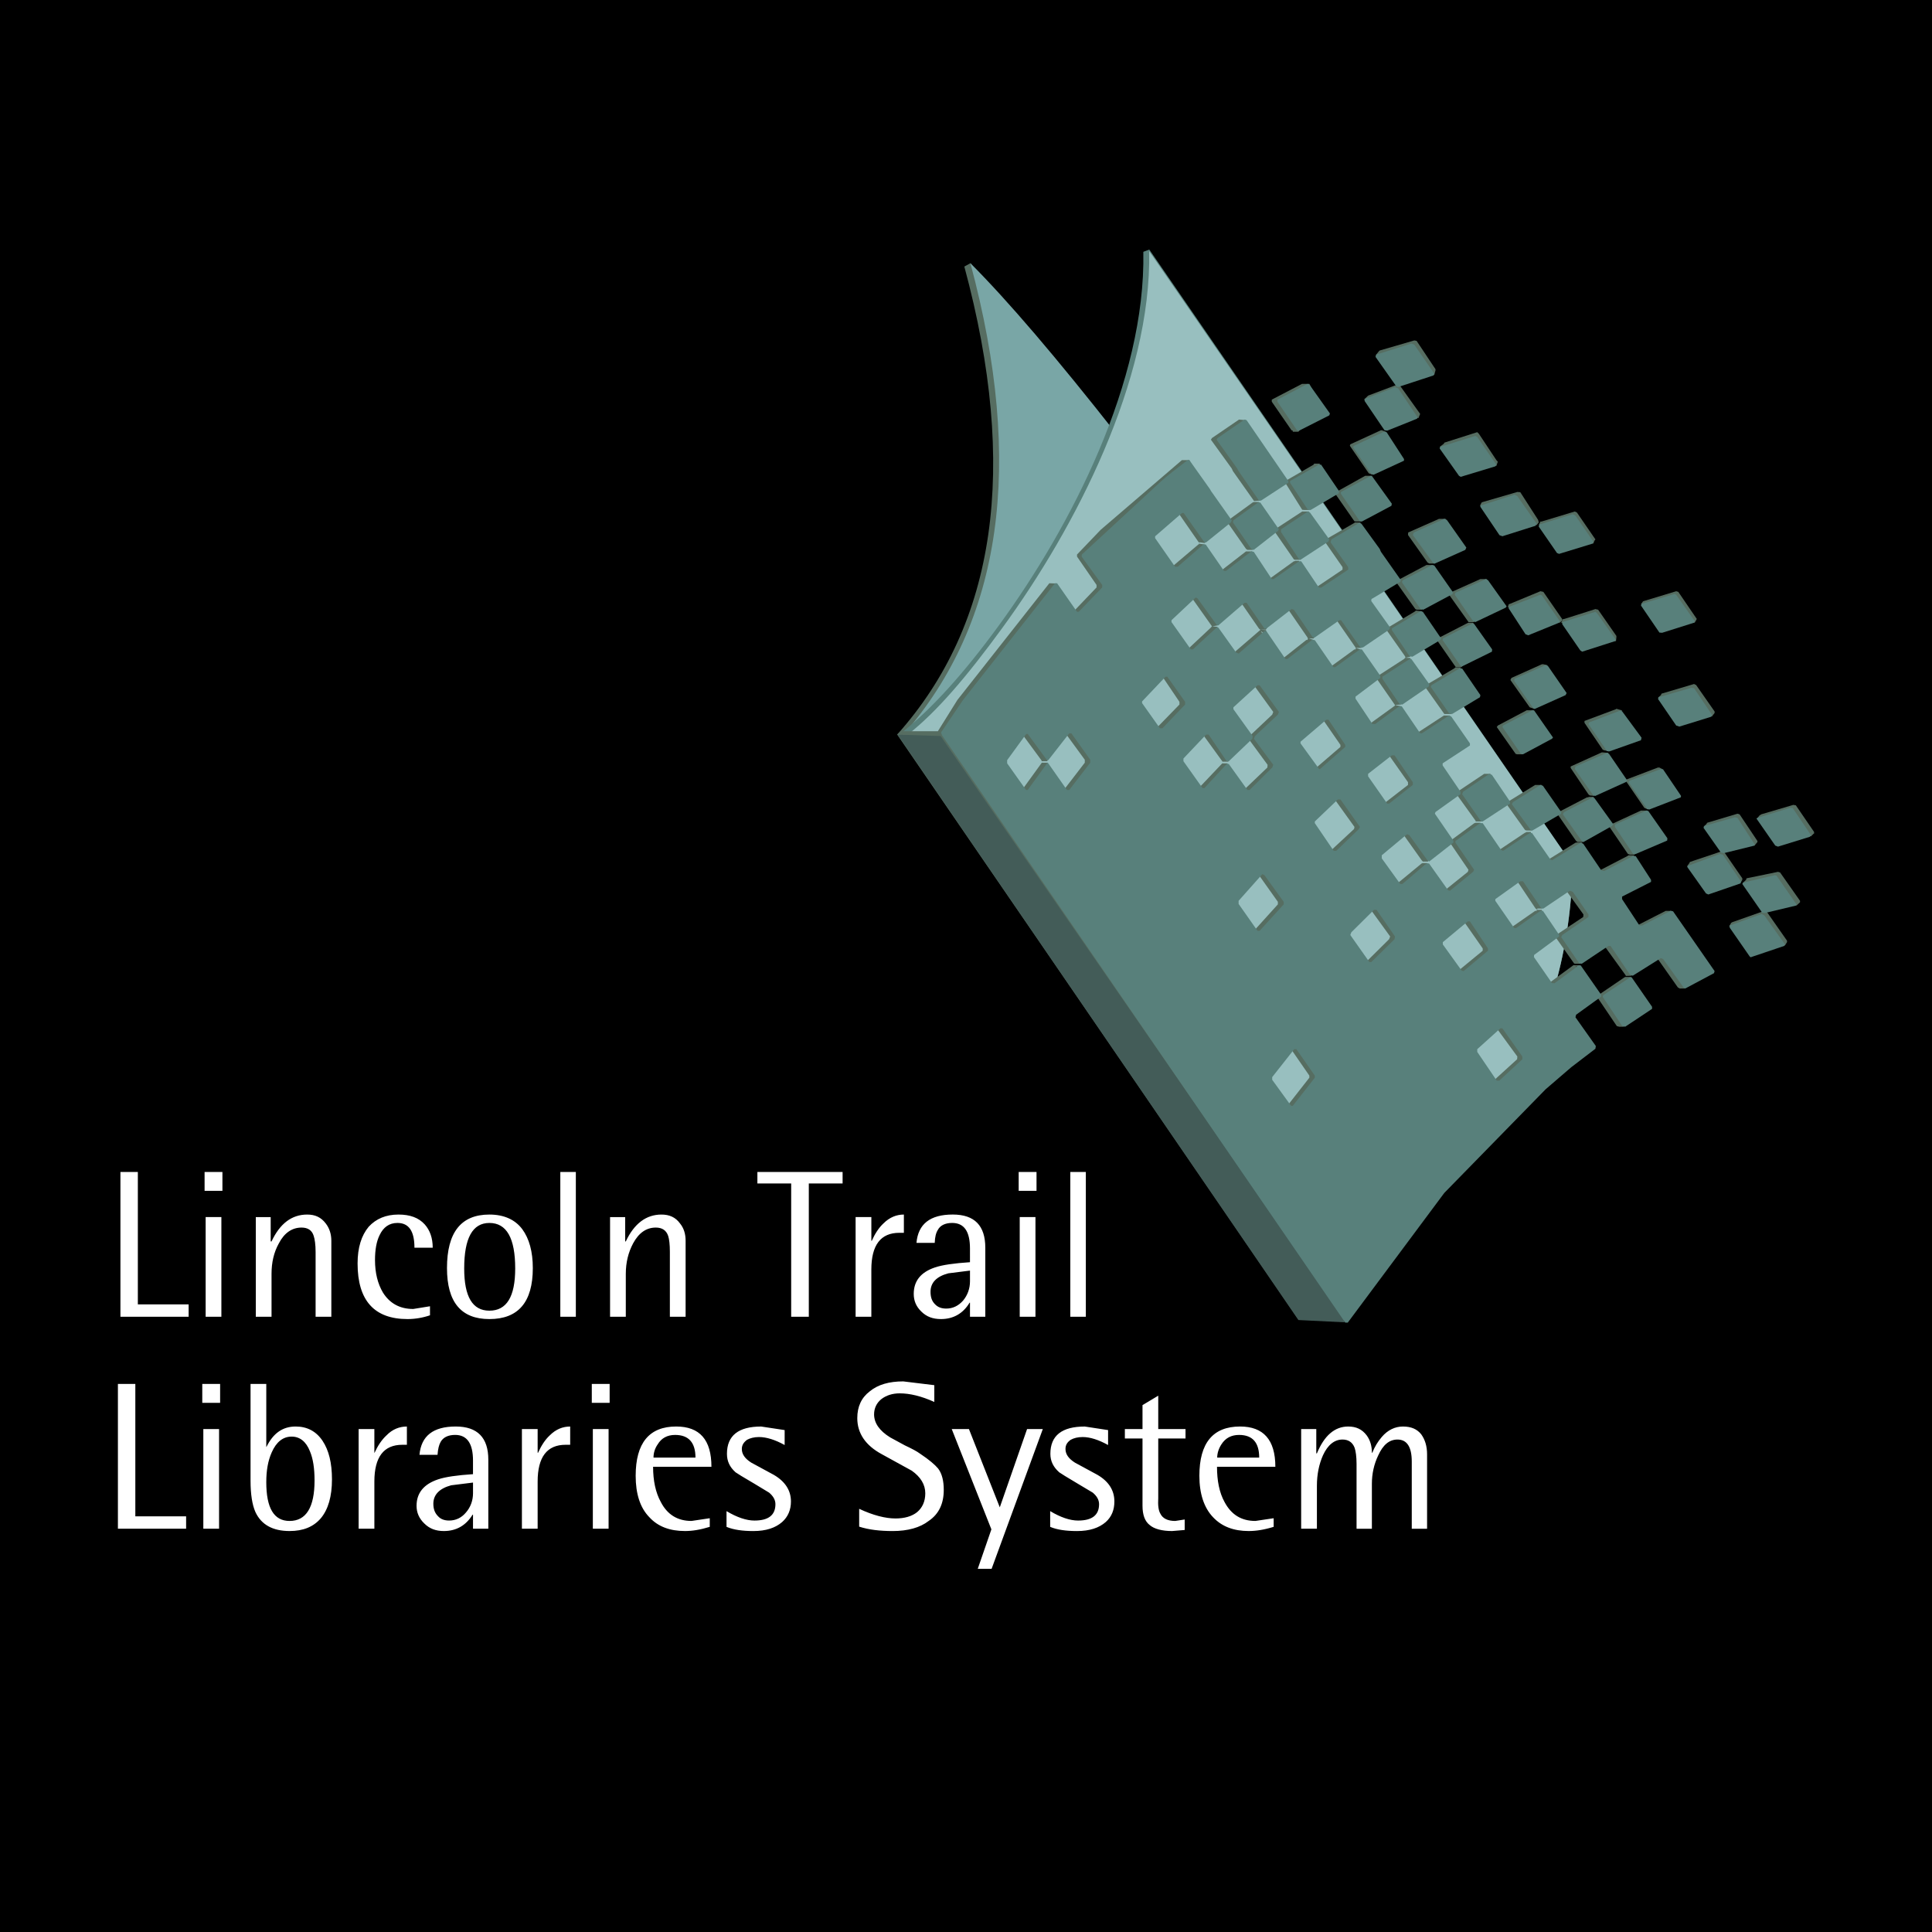
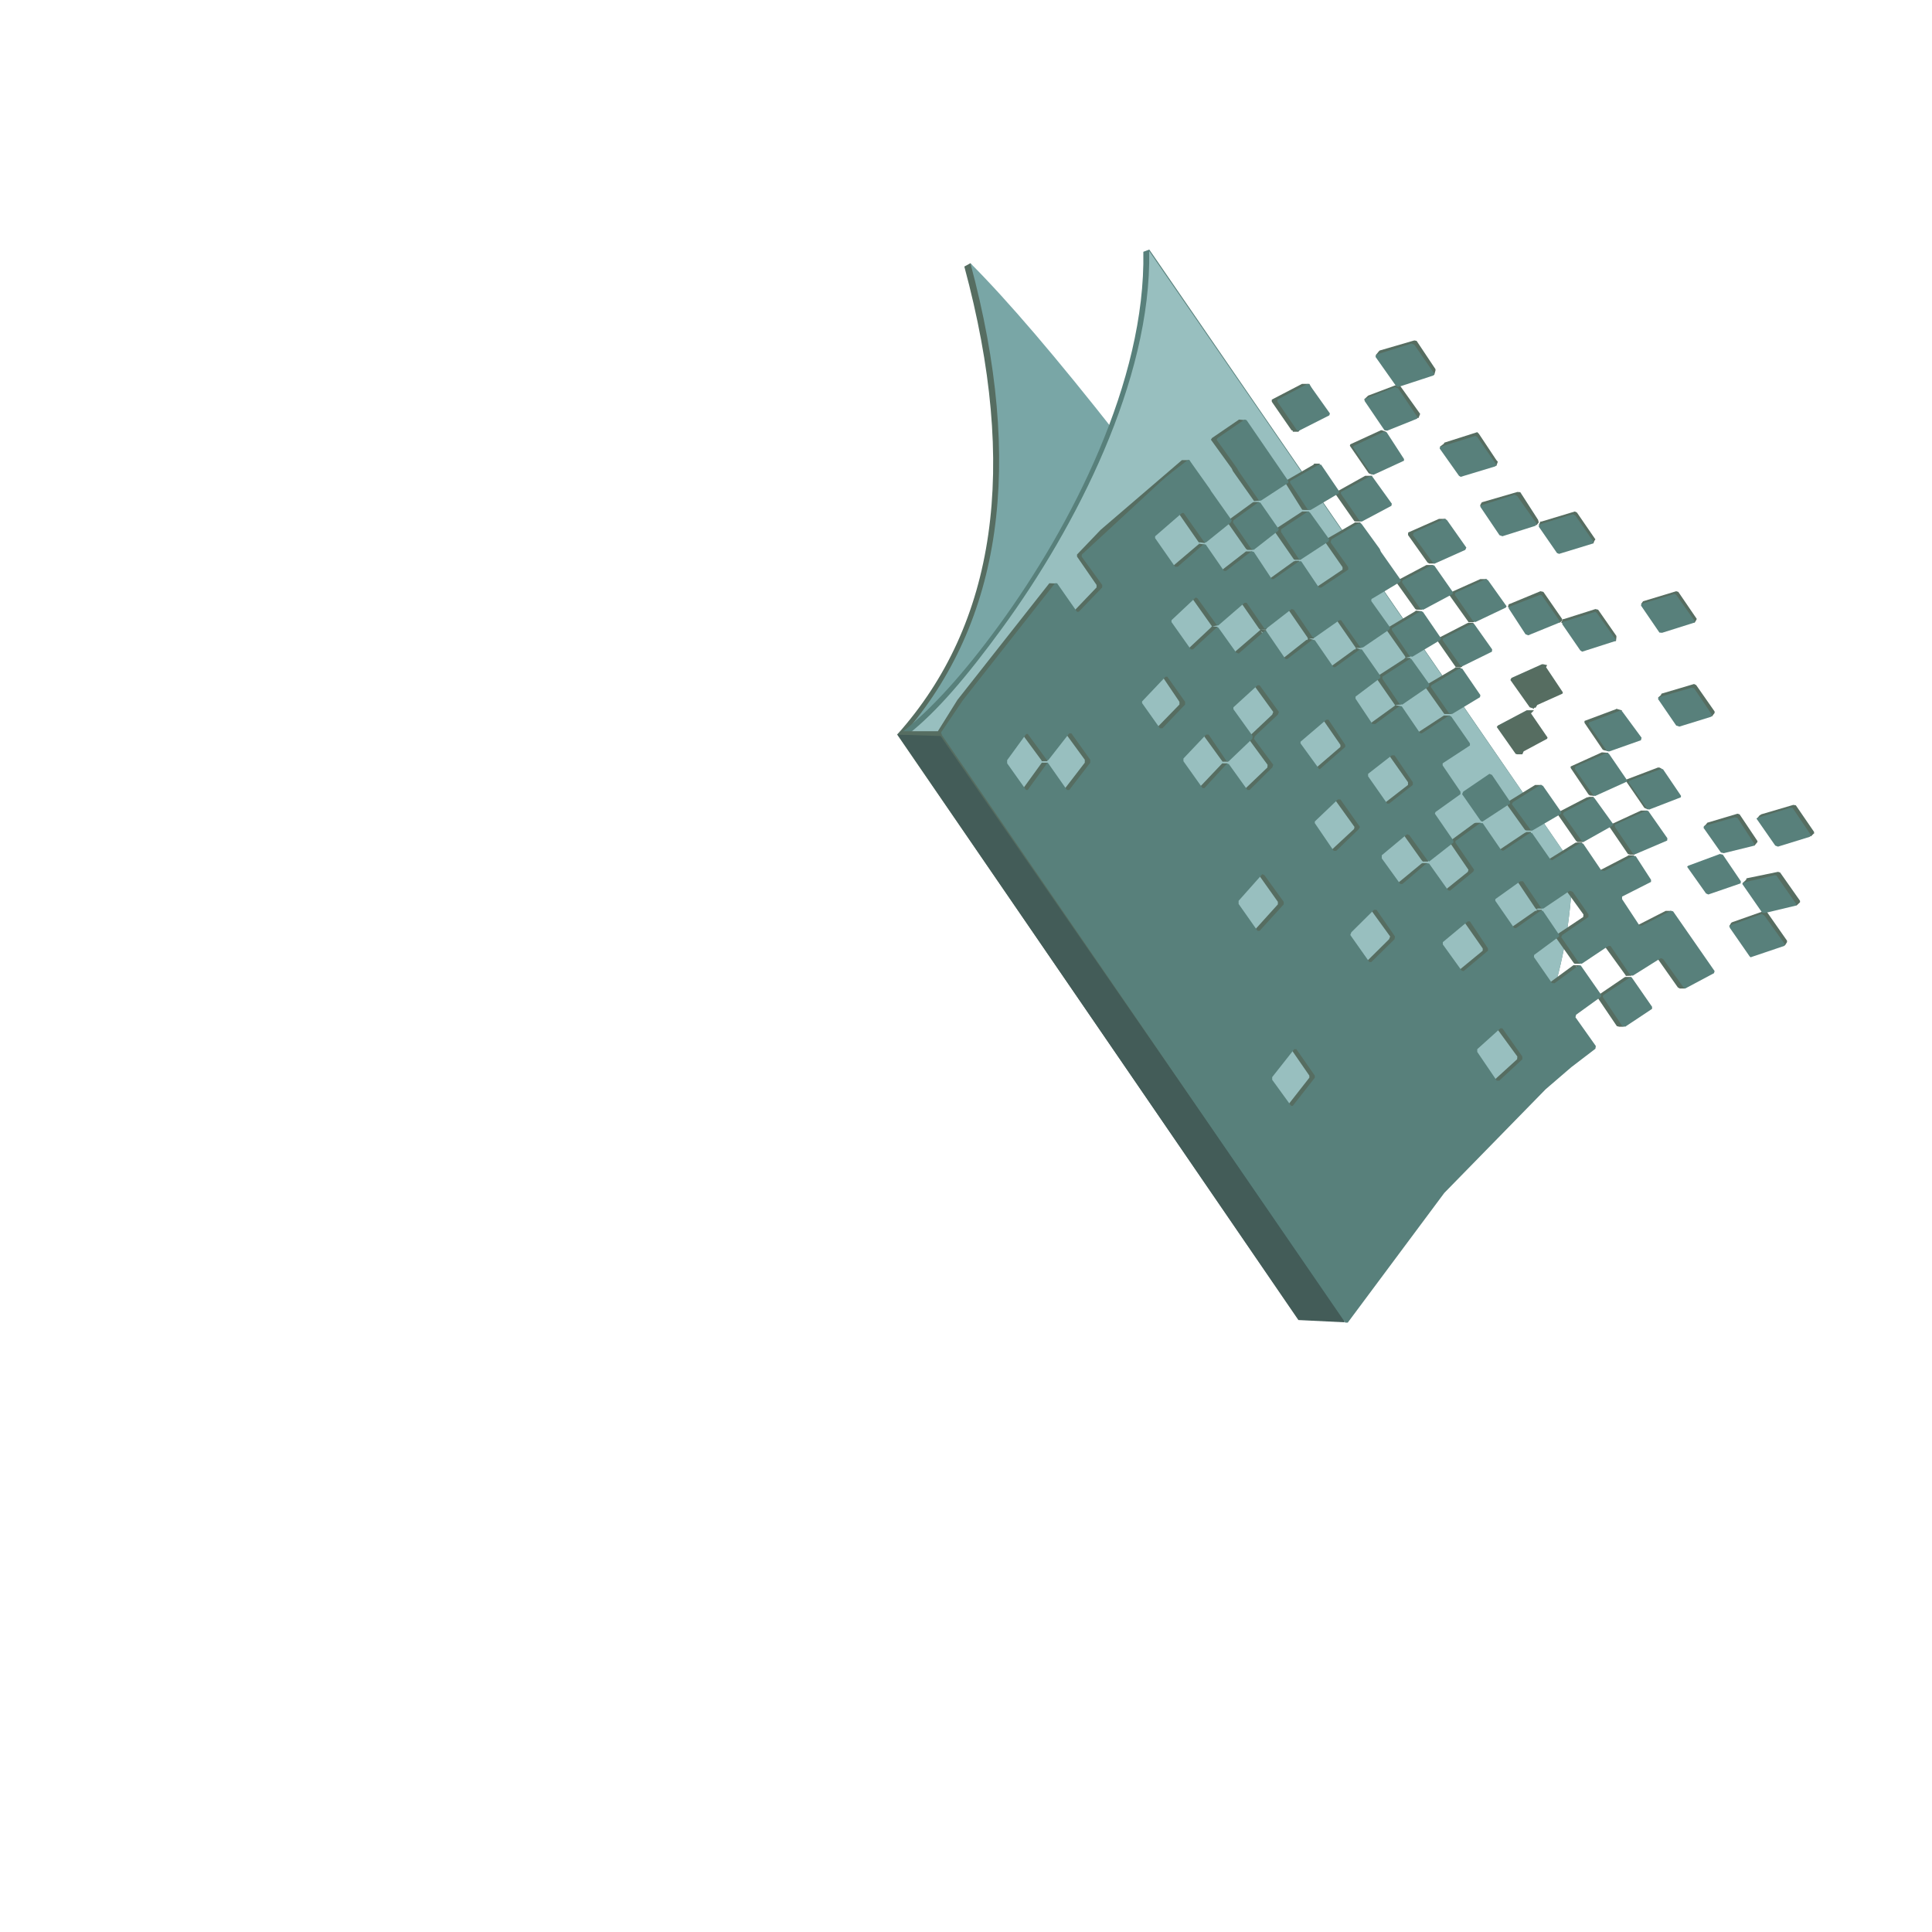
<svg xmlns="http://www.w3.org/2000/svg" version="1.0" id="Layer_1" x="0px" y="0px" width="192.756px" height="192.756px" viewBox="0 0 192.756 192.756" enable-background="new 0 0 192.756 192.756" xml:space="preserve">
  <g>
-     <polygon fill-rule="evenodd" clip-rule="evenodd" points="0,0 192.756,0 192.756,192.756 0,192.756 0,0  " />
    <path fill-rule="evenodd" clip-rule="evenodd" fill="#FFFFFF" d="M12.015,116.926v14.447h6.805v-1.234h-5.067v-13.213H12.015   L12.015,116.926z M20.412,118.809h1.779v-1.883h-1.779V118.809L20.412,118.809z M20.517,131.373h1.57v-9.945h-1.57V131.373   L20.517,131.373z M25.521,121.428v9.945h1.57v-4.271c0-1.152,0.23-2.156,0.733-3.057c0.544-1.047,1.319-1.57,2.262-1.57   c0.628,0,1.047,0.271,1.214,0.838c0.104,0.314,0.188,0.857,0.188,1.592v6.469h1.57v-7.58c0-0.67-0.188-1.256-0.565-1.738   c-0.461-0.605-1.047-0.879-1.843-0.879c-1.549,0-2.722,0.9-3.56,2.682h-0.083v-2.43H25.521L25.521,121.428z M42.9,130.326   l-1.675,0.271c-1.34,0-2.345-0.564-3.016-1.633c-0.523-0.879-0.795-1.967-0.795-3.246c0-1.025,0.146-1.861,0.46-2.49   c0.377-0.797,0.963-1.215,1.781-1.215c1.151,0,1.695,0.838,1.695,2.471h1.822c0-0.963-0.272-1.738-0.796-2.324   c-0.607-0.67-1.466-0.984-2.617-0.984c-1.256,0-2.241,0.42-2.974,1.215c-0.732,0.879-1.109,2.094-1.109,3.664   c0,3.707,1.675,5.549,4.983,5.549c0.732,0,1.508-0.125,2.241-0.377V130.326L42.9,130.326z M46.313,126.557   c0-3.035,0.837-4.543,2.513-4.543c1.717,0,2.576,1.508,2.576,4.543c0,2.828-0.858,4.209-2.576,4.209   C47.15,130.766,46.313,129.385,46.313,126.557L46.313,126.557z M44.596,126.516c0,3.393,1.403,5.088,4.229,5.088   c2.89,0,4.334-1.695,4.334-5.088c0-1.633-0.356-2.932-1.046-3.873c-0.733-0.986-1.864-1.467-3.288-1.467   C45.999,121.176,44.596,122.955,44.596,126.516L44.596,126.516z M55.903,131.373h1.549v-14.447h-1.549V131.373L55.903,131.373z    M60.866,121.428v9.945h1.57v-4.271c0-1.152,0.251-2.156,0.733-3.057c0.565-1.047,1.319-1.57,2.261-1.57   c0.629,0,1.047,0.271,1.235,0.838c0.105,0.314,0.168,0.857,0.168,1.592v6.469h1.57v-7.58c0-0.67-0.167-1.256-0.565-1.738   c-0.44-0.605-1.047-0.879-1.843-0.879c-1.528,0-2.722,0.9-3.56,2.682h-0.062v-2.43H60.866L60.866,121.428z M78.936,118.076v13.297   h1.759v-13.297h3.371v-1.15h-8.501v1.15H78.936L78.936,118.076z M85.364,121.428v9.945h1.57v-4.711   c0-2.449,0.942-3.664,2.785-3.664h0.461v-1.822c-0.733,0-1.424,0.273-2.031,0.879c-0.482,0.441-0.859,1.047-1.172,1.738h-0.042   v-2.365H85.364L85.364,121.428z M96.776,125.93c-1.571,0.104-2.764,0.271-3.497,0.523c-1.423,0.48-2.115,1.361-2.115,2.639   c0,0.67,0.23,1.256,0.754,1.758c0.523,0.523,1.152,0.754,1.968,0.754c1.214,0,2.199-0.545,2.848-1.633h0.042v1.402h1.528v-6.889   c0-2.199-1.067-3.309-3.245-3.309c-2.261,0-3.455,0.943-3.622,2.826h1.821c0.021-0.586,0.125-1.004,0.314-1.297   c0.23-0.441,0.733-0.691,1.423-0.691c1.194,0,1.78,0.838,1.78,2.555V125.93L96.776,125.93z M92.839,128.881   c0-0.9,0.586-1.527,1.78-1.842l2.157-0.271v1.068c0,0.732-0.251,1.402-0.691,1.926c-0.461,0.523-1.026,0.795-1.675,0.795   c-0.461,0-0.838-0.125-1.131-0.439C92.965,129.803,92.839,129.406,92.839,128.881L92.839,128.881z M101.634,118.809h1.78v-1.883   h-1.78V118.809L101.634,118.809z M101.738,131.373h1.57v-9.945h-1.57V131.373L101.738,131.373z M106.784,131.373h1.55v-14.447   h-1.55V131.373L106.784,131.373z" />
    <path fill-rule="evenodd" clip-rule="evenodd" fill="#FFFFFF" d="M11.764,138.074v14.447h6.805v-1.236h-5.067v-13.211H11.764   L11.764,138.074z M20.181,139.959h1.78v-1.885h-1.78V139.959L20.181,139.959z M20.286,152.521h1.57v-9.945h-1.57V152.521   L20.286,152.521z M24.997,138.074v9.652c0,1.361,0.168,2.408,0.481,3.119c0.587,1.277,1.738,1.906,3.413,1.906   c1.361,0,2.387-0.418,3.12-1.277c0.733-0.879,1.11-2.178,1.11-3.873c0-1.654-0.314-2.912-0.942-3.854   c-0.629-0.941-1.529-1.424-2.68-1.424c-1.299,0-2.241,0.67-2.911,2.031h-0.021v-6.281H24.997L24.997,138.074z M26.567,147.873   c0-1.15,0.168-2.135,0.544-2.973c0.461-1.047,1.131-1.57,1.99-1.57c0.816,0,1.444,0.502,1.821,1.465   c0.314,0.732,0.461,1.717,0.461,2.91c0,2.682-0.838,4.041-2.492,4.041C27.321,151.746,26.567,150.449,26.567,147.873   L26.567,147.873z M35.781,142.576v9.945h1.57v-4.711c0-2.449,0.942-3.664,2.785-3.664h0.46v-1.822   c-0.733,0-1.445,0.271-2.031,0.879c-0.482,0.441-0.879,1.047-1.194,1.738h-0.021v-2.365H35.781L35.781,142.576z M47.193,147.078   c-1.571,0.104-2.764,0.271-3.498,0.523c-1.423,0.48-2.135,1.361-2.135,2.637c0,0.672,0.251,1.258,0.774,1.76   c0.523,0.523,1.152,0.754,1.948,0.754c1.235,0,2.198-0.545,2.868-1.633h0.042v1.402h1.528v-6.889c0-2.199-1.088-3.309-3.246-3.309   c-2.261,0-3.455,0.943-3.623,2.826h1.801c0.042-0.586,0.146-1.004,0.314-1.297c0.251-0.439,0.733-0.691,1.445-0.691   c1.173,0,1.78,0.838,1.78,2.555V147.078L47.193,147.078z M43.235,150.029c0-0.9,0.607-1.527,1.78-1.842l2.178-0.271v1.066   c0,0.734-0.251,1.404-0.712,1.928c-0.44,0.523-1.005,0.795-1.675,0.795c-0.44,0-0.838-0.125-1.11-0.439   C43.381,150.951,43.235,150.553,43.235,150.029L43.235,150.029z M52.071,142.576v9.945h1.57v-4.711   c0-2.449,0.942-3.664,2.785-3.664h0.461v-1.822c-0.733,0-1.424,0.271-2.032,0.879c-0.481,0.441-0.858,1.047-1.172,1.738h-0.042   v-2.365H52.071L52.071,142.576z M59.044,139.959h1.78v-1.885h-1.78V139.959L59.044,139.959z M59.148,152.521h1.571v-9.945h-1.571   V152.521L59.148,152.521z M65.2,145.424c0-0.439,0.125-0.9,0.418-1.32c0.377-0.627,0.963-0.941,1.738-0.941   c1.361,0,2.031,0.773,2.031,2.262H65.2L65.2,145.424z M65.933,149.861c-0.523-0.941-0.774-2.135-0.774-3.518h5.821   c0-2.699-1.172-4.02-3.518-4.02c-2.68,0-4.041,1.633-4.041,4.92c0,1.781,0.439,3.184,1.361,4.125   c0.858,0.943,2.052,1.383,3.56,1.383c0.732,0,1.528-0.125,2.471-0.418v-0.859l-1.822,0.271   C67.608,151.746,66.582,151.119,65.933,149.861L65.933,149.861z M78.287,142.68l-2.346-0.355c-2.261,0-3.413,0.9-3.413,2.723   c0,0.732,0.272,1.318,0.858,1.842c0.146,0.105,0.775,0.502,1.863,1.131l1.487,0.9c0.419,0.355,0.628,0.732,0.628,1.152   c0,1.088-0.691,1.633-2.094,1.633c-0.795,0-1.738-0.314-2.785-0.941v1.57c0.691,0.293,1.612,0.418,2.68,0.418   c1.257,0,2.199-0.314,2.869-0.9c0.586-0.523,0.879-1.215,0.879-2.053c0-1.088-0.565-1.988-1.717-2.658l-2.241-1.215   c-0.628-0.398-0.942-0.838-0.942-1.361c0-0.396,0.188-0.67,0.523-0.92c0.314-0.168,0.711-0.273,1.194-0.273   c0.733,0,1.612,0.273,2.555,0.797V142.68L78.287,142.68z M93.216,138.199l-3.099-0.377c-1.403,0-2.514,0.314-3.33,0.984   c-0.838,0.629-1.256,1.529-1.256,2.68c0,1.508,0.816,2.723,2.449,3.602l2.974,1.635c0.901,0.627,1.362,1.402,1.362,2.26   c0,0.816-0.293,1.445-0.817,1.885c-0.523,0.418-1.257,0.629-2.157,0.629c-1.005,0-2.241-0.314-3.622-0.963v1.779   c0.963,0.314,2.094,0.439,3.35,0.439c1.487,0,2.722-0.336,3.581-1.006c1.026-0.689,1.508-1.736,1.508-3.098   c0-0.881-0.167-1.613-0.565-2.137c-0.314-0.377-0.9-0.879-1.78-1.465c-0.335-0.252-0.859-0.523-1.529-0.838l-1.465-0.795   c-1.089-0.67-1.612-1.445-1.612-2.305c0-0.607,0.251-1.129,0.711-1.508c0.482-0.377,1.11-0.586,1.843-0.586   c1.005,0,2.157,0.273,3.455,0.859V138.199L93.216,138.199z M94.954,142.576l3.957,10.008l-1.36,3.938h1.382l5.109-13.945h-1.57   l-2.722,7.811l-3.079-7.811H94.954L94.954,142.576z M110.554,142.68l-2.324-0.355c-2.282,0-3.434,0.9-3.434,2.723   c0,0.732,0.293,1.318,0.879,1.842c0.146,0.105,0.775,0.502,1.843,1.131l1.508,0.9c0.419,0.355,0.628,0.732,0.628,1.152   c0,1.088-0.691,1.633-2.094,1.633c-0.796,0-1.738-0.314-2.784-0.941v1.57c0.69,0.293,1.591,0.418,2.68,0.418   c1.256,0,2.198-0.314,2.868-0.9c0.586-0.523,0.858-1.215,0.858-2.053c0-1.088-0.544-1.988-1.695-2.658l-2.241-1.215   c-0.628-0.398-0.942-0.838-0.942-1.361c0-0.396,0.168-0.67,0.523-0.92c0.314-0.168,0.691-0.273,1.193-0.273   c0.733,0,1.592,0.273,2.534,0.797V142.68L110.554,142.68z M113.988,140.189v2.387h-1.76v0.941h1.76v6.721   c0,0.881,0.229,1.551,0.732,1.928c0.439,0.377,1.214,0.586,2.219,0.586l1.257-0.105V151.6l-0.942,0.146   c-0.754,0-1.256-0.25-1.486-0.732c-0.188-0.314-0.252-0.838-0.209-1.57v-5.926h2.721v-0.941h-2.721v-3.33L113.988,140.189   L113.988,140.189z M121.441,145.424c0-0.439,0.147-0.9,0.42-1.32c0.397-0.627,0.983-0.941,1.758-0.941   c1.361,0,2.011,0.773,2.011,2.262H121.441L121.441,145.424z M122.175,149.861c-0.523-0.941-0.754-2.135-0.754-3.518h5.821   c0-2.699-1.194-4.02-3.518-4.02c-2.701,0-4.062,1.633-4.062,4.92c0,1.781,0.461,3.184,1.361,4.125   c0.879,0.943,2.072,1.383,3.56,1.383c0.732,0,1.549-0.125,2.491-0.418v-0.859l-1.821,0.271   C123.851,151.746,122.845,151.119,122.175,149.861L122.175,149.861z M129.817,142.576v9.945h1.571v-4.271   c0-1.152,0.209-2.156,0.606-3.057c0.481-1.047,1.151-1.57,1.947-1.57c0.586,0,1.005,0.271,1.215,0.838   c0.104,0.312,0.188,0.857,0.188,1.59v6.471h1.529v-4.48c0-1.006,0.209-1.947,0.628-2.826c0.481-1.068,1.109-1.592,1.927-1.592   c0.942,0,1.424,0.732,1.424,2.197v6.701h1.528v-7.412c0-0.838-0.209-1.486-0.586-2.01c-0.419-0.523-1.006-0.775-1.822-0.775   c-0.796,0-1.528,0.355-2.115,1.047c-0.397,0.461-0.711,0.984-0.941,1.57h-0.042c0-0.67-0.168-1.256-0.523-1.738   c-0.461-0.607-1.047-0.879-1.843-0.879c-1.341,0-2.387,0.9-3.119,2.68h-0.063v-2.428H129.817L129.817,142.576z" />
    <path fill-rule="evenodd" clip-rule="evenodd" fill="#566D61" d="M96.818,26.26l-0.607,0.334   c5.423,20.081,3.182,35.638-6.701,46.694l39.973,58.252l24.185-27.639L110.909,43.43c-7.286-9.318-11.935-14.951-13.882-16.898   L96.818,26.26L96.818,26.26z" />
    <path fill-rule="evenodd" clip-rule="evenodd" fill="#79A6A6" d="M111.496,43.43l42.757,60.472l-24.184,27.639L90.138,73.289   c9.842-11.265,12.082-26.927,6.68-47.028C100.545,29.987,105.424,35.704,111.496,43.43L111.496,43.43z" />
    <path fill-rule="evenodd" clip-rule="evenodd" fill="#58807B" d="M156.906,86.299c-0.401,18.543-10.198,31.438-26.147,44.414   L90.032,73.036c2.863-2.263,6.063-5.747,9.648-10.667c7.218-9.905,14.634-24.336,14.39-37.246l0.594-0.226L156.906,86.299   L156.906,86.299z" />
    <path fill-rule="evenodd" clip-rule="evenodd" fill="#98BFBF" d="M156.906,86.299c-0.401,18.543-10.198,31.438-26.147,44.414   L90.617,73.255c2.863-2.263,5.844-5.748,9.429-10.667c7.218-9.906,14.853-24.629,14.609-37.538L156.906,86.299L156.906,86.299z" />
    <polygon fill-rule="evenodd" clip-rule="evenodd" fill="#435C58" points="129.542,131.701 89.541,73.272 95.608,73.272    104.598,84.621 133.812,130.016 134.148,131.926 129.542,131.701  " />
    <polygon fill-rule="evenodd" clip-rule="evenodd" fill="#566D61" points="155.405,81.246 157.247,83.905 157.395,84.01    157.96,84.01 158.127,83.591 160.325,82.397 160.388,82.229 158.755,79.885 159.027,79.508 158.482,79.508 158.482,79.549    158.336,79.549 155.468,81.036 155.405,81.246  " />
    <polygon fill-rule="evenodd" clip-rule="evenodd" fill="#566D61" points="152.326,70.86 149.438,72.388 149.333,72.535    151.218,75.215 151.364,75.257 151.887,75.257 152.013,74.964 154.357,73.708 154.399,73.582 152.746,71.174 153.039,70.881    152.935,70.86 152.326,70.86  " />
    <polygon fill-rule="evenodd" clip-rule="evenodd" fill="#566D61" points="136.204,47.471 133.314,49.083 133.209,49.25    135.136,52.015 135.304,52.036 135.723,52.036 135.868,51.722 138.277,50.465 138.34,50.256 136.77,47.995 136.916,47.471    136.204,47.471  " />
    <polygon fill-rule="evenodd" clip-rule="evenodd" fill="#566D61" points="143.365,63.866 145.145,66.421 145.208,66.483    145.208,66.567 145.836,66.567 146.024,66.149 148.244,65.018 148.327,64.788 146.82,62.547 147.071,62.274 146.967,62.128    146.506,62.128 146.359,62.191 143.428,63.699 143.365,63.866  " />
    <polygon fill-rule="evenodd" clip-rule="evenodd" fill="#566D61" points="153.164,78.314 150.38,80.031 150.317,80.24    152.159,82.816 152.306,82.858 152.851,82.858 153.06,82.397 155.195,81.183 155.195,81.016 153.688,78.837 153.793,78.837    153.834,78.314 153.164,78.314  " />
    <path fill-rule="evenodd" clip-rule="evenodd" fill="#566D61" d="M117.925,45.901l-8.104,6.952l-2.366,2.471v0.209l1.947,2.827   v0.251l-2.324,2.429h-0.188l-1.486-2.827l-0.713-0.021L95.52,69.834l-1.947,3.12h-3.706l-0.356,0.335l4.335,0.146l40.202,58.106   l2.304-3.1l9.8-12.248l7.517-7.518l2.533-2.199l2.408-1.842l0.084-0.273l-2.073-2.867l0.084-0.252l2.471-1.801v-0.209l-1.989-2.911   l0.523,0.566l-0.146-0.587h-0.586l-2.45,1.801l-0.168-0.021l-1.885-2.596l0.105-0.209l2.408-1.842v-0.168l-1.193-1.885l0.041-0.607   h-0.523v0.105h-0.146l-2.471,1.717h-0.167l-1.822-2.722v-0.167l2.408-1.78h0.272l1.821,2.722l0.168,0.105v-0.105h0.46l0.104-0.313   l2.137-1.466l0.272,0.105l1.633,2.261l-0.021,0.251l-2.702,1.801l-0.062,0.209l1.843,2.617l0.084,0.042h0.544l0.188-0.419   l2.052-1.361h0.168l2.073,2.868l0.062,0.105v0.021l0.565-0.021l0.168-0.314l-0.042-0.042l2.24-1.403l0.272,0.104l1.989,2.826   l0.188,0.105h0.523l0.021-0.271l2.388-1.257v-0.209l-3.854-5.549l0.104-0.46h-0.586l-2.869,1.466h-0.271l-1.78-2.638v-0.251   l2.932-1.466v-0.209l-1.256-1.821l0.104-0.628h-0.565l-0.126,0.084l-2.868,1.486l-0.272-0.062l-1.654-2.366l0.251-0.104   l0.042-0.314h-0.607v0.021h-0.062l-2.827,1.759l-0.251-0.104l-1.256-1.864h0.084l-0.21-0.858h-0.419l-0.209,0.105l-2.659,1.78   l-0.251-0.105l-1.487-2.094l0.272-0.293l-0.272-0.314h-0.461l-0.146,0.042l-2.429,1.78v0.167l1.843,2.701l-0.062,0.209   l-2.346,1.884l-0.167-0.042l-1.822-2.555l0.356,0.418l-0.042-0.586h-0.461l-0.126,0.042l-2.491,2.052h-0.21l-1.8-2.555v-0.314   l2.512-2.094l0.21,0.083l1.801,2.534l0.104,0.105h0.503l0.229-0.44h-0.104l1.885-1.445v-0.209l-1.885-2.68l0.104-0.167l2.45-1.78   v-0.251l-1.779-2.618v-0.208l2.68-1.78l0.105-0.209l-1.676-2.408l0.188-0.377h-0.606l-2.723,1.78h-0.23l-1.466-2.135l0.126,0.104   l-0.062-0.691l-0.524-0.105l-0.042,0.105h-0.021l-2.491,1.801l-0.272-0.021l-1.675-2.513v-0.209l2.512-1.864v-0.209l-1.779-2.534   l0.314,0.439v-0.544l-0.461-0.146v0.104l-0.021,0.042h-0.104l-2.449,1.779h-0.21l-1.36-1.926l-0.063-0.796l-0.461-0.146h0.461   l0.628-0.837l1.382-0.985h0.294l1.884,2.723l0.021,0.042h0.564l0.042-0.356l2.199-1.466l0.062-0.209l-1.843-2.639l0.063-0.251   l2.784-1.675l0.042-0.167l-1.947-2.827l-0.146-0.293l-1.402-1.947l0.188-0.21l-0.146-0.481h-0.587v0.063h-0.042l-2.826,1.633   l-0.042,0.293l1.717,2.471v0.251l-2.68,1.801l-0.21-0.021l-1.444-2.072v-0.587h-0.419v0.042h-0.104l-2.472,1.78h-0.271   l-1.549-2.303l0.146-0.461h-0.628l-2.513,1.947h-0.251l-1.361-1.947v-0.691l-0.586-0.083v0.083h-0.042l-2.618,2.22h-0.209   l-2.052-2.848v-0.188l2.681-2.324h0.209l2.031,2.932h0.146l0.439,0.063l0.732-0.775l-0.858,0.503l2.199-1.78l0.062-0.209   l-2.031-2.932l-0.125-0.188l-1.508-2.889H117.925L117.925,45.901z M116.312,61.877l2.408-2.261l0.21,0.063l1.884,2.659l0.104,0.146   l-0.104,0.126l-2.324,2.178h-0.251l-1.927-2.722V61.877L116.312,61.877z M123.829,60.139l1.779,2.576l0.126,0.104h0.565   l0.628-0.942l1.424-1.11l0.188,0.063l1.905,2.764l0.042,0.104v0.042l-0.042,0.104h-0.104l-2.408,1.905h-0.23l-1.885-2.743h0.063   l0.838,0.964l-0.419-1.109l-0.565-0.042v0.042l-0.126,0.104l-2.596,2.24l-0.21-0.104l-1.466-2.095l0.147-0.46l-0.524-0.063   l0.524-0.083l0.628-0.942l1.507-1.319H123.829L123.829,60.139z M101.969,73.226l1.927,2.617l0.041,0.104h0.545l0.419-1.214   l1.235-1.571h0.167l1.927,2.638v0.293l-2.094,2.722h-0.188l-1.361-1.968l-0.104-0.754h-0.545l-0.041,0.063l-1.927,2.659h-0.21   l-1.8-2.659v-0.315l1.884-2.617H101.969L101.969,73.226z M126.928,71.3l-2.261,2.135l-0.104,0.272l1.904,2.597l-0.021,0.272   l-2.345,2.241h-0.21l-1.36-1.968l-0.063-0.69h-0.523l-2.345,2.47h-0.168l-1.926-2.68v-0.272l2.345-2.387h0.167l1.927,2.659   l0.021,0.042h0.566l0.628-0.879l-0.146-0.042l1.36-1.361l0.084-0.272l-1.926-2.68v-0.188l2.407-2.199h0.168l1.927,2.66   L126.928,71.3L126.928,71.3z M131.995,71.802l1.738,2.512v0.209l-2.555,2.199c-0.104,0.021-0.168,0-0.21-0.105l-1.779-2.449V74   l2.617-2.198H131.995L131.995,71.802z M115.202,72.661l-1.78-2.513V69.98l2.304-2.471h0.251l1.696,2.512v0.272l-2.303,2.366   H115.202L115.202,72.661z M130.634,81.958l2.324-2.199h0.209l1.969,2.743l-0.042,0.209l-2.345,2.178h-0.209l-1.906-2.764V81.958   L130.634,81.958z M123.013,89.873l2.387-2.659l0.209,0.104l1.885,2.659v0.251l-2.387,2.639h-0.168l-1.926-2.68V89.873   L123.013,89.873z M138.34,62.862l1.843,2.617l0.041,0.146l0.461-0.104l0.126-0.293l2.345-1.361l0.063-0.167l-1.383-2.052   l0.021-0.669l-0.628-0.063v0.063h-0.021l-2.868,1.716V62.862L138.34,62.862z M140.183,65.646l-0.104,0.104l-2.723,1.759v0.209   l1.759,2.533l0.062,0.084l0.587-0.042l0.188-0.418h-0.042l2.094-1.403l0.104-0.23l-1.612-2.178h0.419l-0.23-0.418l-0.461-0.021   L140.183,65.646L140.183,65.646z M135.974,77.205l2.366-1.843h0.251l1.885,2.68v0.272l-2.408,1.864h-0.21l-1.884-2.723V77.205   L135.974,77.205z M138.591,93.704l-2.304,2.282h-0.209l-1.885-2.701l0.021-0.272l2.345-2.241h0.21l1.926,2.66L138.591,93.704   L138.591,93.704z M146.045,91.924l1.885,2.701v0.23l-2.471,2.031l-0.168-0.042l-1.863-2.617v-0.23l2.449-2.073H146.045   L146.045,91.924z M149.165,102.582l0.168,0.021l2.052,2.805l-0.021,0.273l-2.346,2.135h-0.168l-2.03-2.867v-0.273L149.165,102.582   L149.165,102.582z M130.634,107.523l-2.198,2.807h-0.188l-1.801-2.598v-0.271l2.115-2.785h0.251l1.821,2.639V107.523   L130.634,107.523z" />
    <polygon fill-rule="evenodd" clip-rule="evenodd" fill="#566D61" points="173.831,88.135 174.606,88.47 176.177,90.752    176.448,90.772 178.898,90.187 179.233,90.354 179.589,90.019 179.589,89.873 177.601,87.046 177.391,86.983 174.25,87.631    174.208,87.778 173.831,88.135  " />
    <polygon fill-rule="evenodd" clip-rule="evenodd" fill="#566D61" points="173.35,81.183 170.335,82.083 170.229,82.229    169.957,82.502 170.523,82.69 171.988,84.742 172.156,84.784 174.711,84.177 175.046,84.366 175.339,84.01 175.339,83.905    173.559,81.246 173.35,81.183  " />
    <polygon fill-rule="evenodd" clip-rule="evenodd" fill="#566D61" points="169.016,68.243 165.77,69.206 165.707,69.353    165.414,69.604 165.938,69.834 167.549,72.074 167.717,72.116 170.439,71.3 170.795,71.488 171.067,71.132 171.067,70.985    169.225,68.347 169.016,68.243  " />
    <polygon fill-rule="evenodd" clip-rule="evenodd" fill="#566D61" points="161.268,63.594 161.268,63.448 159.445,60.83    159.174,60.767 156.075,61.751 155.929,61.772 155.761,62.128 156.305,62.338 157.708,64.6 157.96,64.641 160.472,63.866    161.226,63.971 161.268,63.594  " />
    <polygon fill-rule="evenodd" clip-rule="evenodd" fill="#566D61" points="163.718,80.869 160.681,82.272 160.576,82.502    162.419,85.203 162.629,85.266 163.089,85.266 163.319,84.91 165.77,83.863 165.832,83.632 164.262,81.392 164.346,80.869    163.718,80.869  " />
    <polygon fill-rule="evenodd" clip-rule="evenodd" fill="#566D61" points="173.057,92.594 174.731,95.065 175.024,95.149    177.746,94.207 178.082,94.333 178.291,93.998 178.291,93.851 176.239,90.919 176.029,90.877 172.826,92.008 172.721,92.071    172.512,92.427 173.057,92.594  " />
    <polygon fill-rule="evenodd" clip-rule="evenodd" fill="#566D61" points="162.063,97.516 159.445,99.295 159.341,99.463    161.31,102.373 161.54,102.436 162,102.436 162.21,102.018 162.147,102.018 164.262,100.656 164.262,100.447 162.775,98.205    162.943,98.102 162.733,97.473 162.147,97.473 162.063,97.516  " />
    <polygon fill-rule="evenodd" clip-rule="evenodd" fill="#566D61" points="129.9,38.3 126.886,39.87 126.886,40.08 128.854,42.927    128.979,42.969 128.979,43.074 129.545,43.074 129.9,42.614 132.1,41.441 132.121,41.252 130.634,38.3 129.9,38.3  " />
    <polygon fill-rule="evenodd" clip-rule="evenodd" fill="#566D61" points="155.929,69.08 154.253,66.567 154.357,66.358    153.981,66.274 153.834,66.274 150.799,67.635 150.693,67.845 152.62,70.567 152.746,70.609 153.039,70.713 153.06,70.609    153.206,70.609 153.374,70.336 155.887,69.206 155.929,69.08  " />
    <polygon fill-rule="evenodd" clip-rule="evenodd" fill="#566D61" points="159.802,75.068 156.703,76.472 156.703,76.618    158.482,79.256 158.608,79.361 159.027,79.403 159.069,79.361 159.216,79.361 159.341,79.089 161.833,77.896 161.854,77.77    160.325,75.488 160.472,75.111 159.906,75.068 159.802,75.068  " />
    <polygon fill-rule="evenodd" clip-rule="evenodd" fill="#566D61" points="127.033,52.811 125.608,50.758 125.608,50.088    125.106,50.088 124.98,50.13 122.531,51.91 122.468,52.12 124.311,54.758 124.457,54.863 124.98,54.863 125.672,54.109    125.462,54.109 126.928,52.979 127.033,52.811  " />
    <polygon fill-rule="evenodd" clip-rule="evenodd" fill="#566D61" points="137.774,42.927 134.718,44.331 134.676,44.477    136.56,47.22 136.937,47.366 136.77,47.22 137.083,47.22 137.648,46.801 137.712,46.738 139.764,45.901 139.847,45.649    138.34,43.556 138.277,43.074 137.857,42.927 137.774,42.927  " />
    <polygon fill-rule="evenodd" clip-rule="evenodd" fill="#566D61" points="125.817,44.749 124.311,41.922 123.619,41.859    120.918,43.702 120.813,43.87 122.887,46.738 123.013,47.011 125.085,49.942 125.106,49.984 125.211,49.984 125.672,49.942    126.3,49.502 126.027,49.502 127.975,48.162 127.975,47.995 125.817,44.749  " />
    <polygon fill-rule="evenodd" clip-rule="evenodd" fill="#566D61" points="158.085,72.116 159.906,74.796 160.053,74.859    160.535,74.964 160.576,74.65 163.215,73.708 163.319,73.478 161.687,71.174 161.833,70.881 161.268,70.713 161.226,70.755    158.085,71.928 158.085,72.116  " />
    <polygon fill-rule="evenodd" clip-rule="evenodd" fill="#566D61" points="150.526,60.286 150.442,60.558 150.799,60.705    152.432,63.112 152.62,63.133 155.405,62.065 155.614,62.128 155.865,61.919 155.865,61.772 153.981,59.05 153.688,58.987    150.651,60.244 150.526,60.286  " />
    <polygon fill-rule="evenodd" clip-rule="evenodd" fill="#566D61" points="165.414,76.576 162.272,77.77 162.272,78 164.053,80.597    164.408,80.764 164.45,80.618 164.723,80.618 164.827,80.45 167.444,79.403 167.444,79.256 165.77,76.849 165.832,76.723    165.561,76.576 165.414,76.576  " />
    <polygon fill-rule="evenodd" clip-rule="evenodd" fill="#566D61" points="147.196,69.353 145.459,66.986 145.73,66.986    145.73,66.588 145.208,66.588 145.082,66.693 142.276,68.347 142.172,68.515 144.057,71.174 144.098,71.237 144.789,71.237    144.873,70.881 147.092,69.562 147.196,69.353  " />
-     <polygon fill-rule="evenodd" clip-rule="evenodd" fill="#566D61" points="148.076,77.205 145.417,78.984 145.312,79.235    147.196,81.853 147.238,81.958 147.804,81.958 147.972,81.539 150.107,80.178 150.107,79.968 148.704,77.875 148.704,77.205    148.076,77.205  " />
    <polygon fill-rule="evenodd" clip-rule="evenodd" fill="#566D61" points="142.318,56.37 139.429,57.899 139.345,58.15    141.208,60.767 141.334,60.83 141.857,60.83 142.15,60.411 144.37,59.26 144.37,59.05 142.946,56.957 142.946,56.37 142.318,56.37     " />
    <polygon fill-rule="evenodd" clip-rule="evenodd" fill="#566D61" points="129.922,51.031 127.2,52.811 127.2,53.082    129.085,55.805 129.189,55.847 129.755,55.847 130.445,55.051 131.995,54.025 132.1,53.815 130.487,51.596 130.592,51.031    129.922,51.031  " />
    <polygon fill-rule="evenodd" clip-rule="evenodd" fill="#566D61" points="131.681,46.256 131.116,46.256 131.053,46.361    128.227,47.995 128.227,48.162 129.922,50.863 130.174,50.884 130.634,50.884 130.844,50.465 133.042,49.209 133.042,48.979    131.576,46.801 131.681,46.256  " />
    <polygon fill-rule="evenodd" clip-rule="evenodd" fill="#566D61" points="143.574,51.764 140.496,53.125 140.476,53.375    142.423,56.119 142.59,56.224 143.093,56.224 143.219,55.951 145.71,54.863 145.73,54.632 144.098,52.392 144.244,51.764    143.574,51.764  " />
    <polygon fill-rule="evenodd" clip-rule="evenodd" fill="#566D61" points="146.506,62.065 147.071,62.065 147.196,61.772    149.71,60.621 149.752,60.495 148.327,58.359 148.453,58.359 148.327,57.773 147.699,57.773 144.663,59.134 144.579,59.343    146.443,61.961 146.506,62.065  " />
    <polygon fill-rule="evenodd" clip-rule="evenodd" fill="#566D61" points="164.137,60.411 165.77,62.819 166.042,62.862    168.743,62.065 169.078,62.128 169.225,61.877 169.287,61.751 167.444,59.05 167.235,58.987 163.99,59.971 163.927,59.992    163.718,60.286 164.137,60.411  " />
    <polygon fill-rule="evenodd" clip-rule="evenodd" fill="#566D61" points="157.122,51.031 153.793,52.036 153.688,52.036    153.52,52.392 153.938,52.539 155.614,54.904 155.865,55.009 158.608,54.109 158.965,54.235 159.069,53.962 159.174,53.815    157.331,51.135 157.122,51.031  " />
    <polygon fill-rule="evenodd" clip-rule="evenodd" fill="#566D61" points="151.385,49.083 147.93,50.088 147.825,50.13    147.657,50.445 148.118,50.612 149.814,53.082 150.107,53.125 152.935,52.245 153.311,52.392 153.52,52.12 153.458,51.868    151.678,49.104 151.385,49.083  " />
    <polygon fill-rule="evenodd" clip-rule="evenodd" fill="#566D61" points="147.386,43.116 144.098,44.164 144.057,44.268    143.637,44.582 144.475,44.896 145.877,46.948 146.045,47.094 148.6,46.361 149.291,46.487 149.438,46.068 149.291,45.901    147.553,43.284 147.386,43.116  " />
    <polygon fill-rule="evenodd" clip-rule="evenodd" fill="#566D61" points="143.093,37.42 143.219,36.959 143.219,36.834    141.334,34.007 141.104,33.965 137.648,34.971 137.564,35.054 137.229,35.473 138.067,35.787 139.554,37.986 139.764,38.007    142.423,37.253 143.093,37.42  " />
    <polygon fill-rule="evenodd" clip-rule="evenodd" fill="#566D61" points="139.429,38.363 136.497,39.472 136.078,39.87    136.812,40.205 138.277,42.194 138.444,42.341 140.915,41.566 141.521,41.712 141.689,41.294 139.701,38.509 139.429,38.363  " />
-     <polygon fill-rule="evenodd" clip-rule="evenodd" fill="#566D61" points="171.842,84.91 168.597,85.999 168.555,86.104    168.324,86.418 168.848,86.564 170.376,88.867 170.586,88.972 173.37,87.988 173.685,88.05 173.831,87.778 173.831,87.631    172.01,84.993 171.842,84.91  " />
    <polygon fill-rule="evenodd" clip-rule="evenodd" fill="#566D61" points="175.297,81.665 175.883,81.853 177.453,84.072    177.663,84.177 180.385,83.339 180.679,83.444 180.95,83.172 180.992,83.172 180.992,83.004 179.171,80.345 178.919,80.303    175.716,81.246 175.611,81.329 175.569,81.329 175.297,81.665  " />
    <polygon fill-rule="evenodd" clip-rule="evenodd" fill="#58807B" points="160.85,82.397 160.953,82.229 159.069,79.612    158.902,79.549 156.033,81.036 155.929,81.246 157.812,83.905 157.98,84.01 160.85,82.397  " />
-     <polygon fill-rule="evenodd" clip-rule="evenodd" fill="#58807B" points="151.74,75.215 151.95,75.257 154.839,73.708    154.944,73.582 153.06,70.881 152.892,70.86 149.961,72.388 149.898,72.535 151.74,75.215  " />
    <polygon fill-rule="evenodd" clip-rule="evenodd" fill="#58807B" points="144.579,71.174 144.873,71.237 147.657,69.562    147.699,69.353 145.877,66.693 145.605,66.693 142.842,68.347 142.737,68.515 144.579,71.174  " />
    <polygon fill-rule="evenodd" clip-rule="evenodd" fill="#58807B" points="143.679,63.866 143.784,63.699 141.962,61.04    141.731,60.977 138.863,62.693 138.863,62.862 140.643,65.479 140.915,65.521 143.679,63.866  " />
    <polygon fill-rule="evenodd" clip-rule="evenodd" fill="#58807B" points="138.821,50.465 138.863,50.256 136.937,47.576    136.77,47.471 133.796,49.083 133.774,49.25 135.681,52.015 135.868,52.036 138.821,50.465  " />
    <polygon fill-rule="evenodd" clip-rule="evenodd" fill="#58807B" points="127.808,52.811 127.808,53.082 129.608,55.805    129.817,55.805 132.54,54.025 132.624,53.815 130.697,51.135 130.487,51.031 127.808,52.811  " />
    <polygon fill-rule="evenodd" clip-rule="evenodd" fill="#58807B" points="145.71,66.421 145.877,66.483 148.851,65.018    148.872,64.788 147.092,62.274 146.925,62.191 143.951,63.699 143.931,63.866 145.71,66.421  " />
    <path fill-rule="evenodd" clip-rule="evenodd" fill="#58807B" d="M144.936,59.26V59.05l-1.843-2.638l-0.21-0.042l-2.931,1.529   c-0.084,0.104-0.084,0.188-0.042,0.251l1.821,2.617l0.272,0.063L144.936,59.26L144.936,59.26z" />
    <polygon fill-rule="evenodd" clip-rule="evenodd" fill="#58807B" points="155.761,81.183 155.761,81.016 153.938,78.398    153.688,78.314 150.945,80.031 150.84,80.24 152.725,82.816 152.892,82.858 155.761,81.183  " />
    <path fill-rule="evenodd" clip-rule="evenodd" fill="#58807B" d="M150.651,80.178v-0.209l-1.801-2.659l-0.251-0.104l-2.617,1.78   l-0.105,0.251l1.822,2.618c0.104,0.104,0.168,0.125,0.23,0.104L150.651,80.178L150.651,80.178z" />
    <polygon fill-rule="evenodd" clip-rule="evenodd" fill="#58807B" points="140.811,65.75 140.643,65.75 137.921,67.51    137.921,67.719 139.638,70.252 139.91,70.294 142.568,68.473 142.59,68.243 140.811,65.75  " />
    <path fill-rule="evenodd" clip-rule="evenodd" fill="#58807B" d="M115.873,47.995l-7.937,7.329l-0.021,0.209l2.052,2.827v0.251   l-2.345,2.429h-0.167l-1.989-2.848h-0.21l-9.171,11.642l-2.199,3.245l0.105,0.293l40.224,58.586h0.251l9.632-12.939l10.113-10.344   l2.555-2.199l2.408-1.842l0.042-0.273l-2.031-2.867l0.062-0.252l2.492-1.801v-0.209l-2.031-2.911L157.54,96.3l-2.449,1.801   l-0.252-0.021l-1.8-2.596l0.021-0.209l2.492-1.842v-0.168l-1.613-2.387h-0.25l-2.43,1.717h-0.188l-1.884-2.722v-0.167l2.491-1.78   h0.272l1.843,2.722h0.188l2.638-1.78l0.293,0.105l1.57,2.261v0.251l-2.617,1.801l-0.104,0.209l1.801,2.617l0.251,0.042l2.659-1.78   h0.209l1.948,2.868l0.272,0.105l2.806-1.759l0.23,0.104l2.03,2.826l0.168,0.105l2.868-1.528l0.063-0.209l-4.146-5.968l-0.251-0.042   l-2.827,1.466h-0.271l-1.738-2.638v-0.251l2.89-1.466v-0.209l-1.528-2.365h-0.293l-2.849,1.486l-0.293-0.062l-1.8-2.659   l-0.252-0.105l-2.869,1.759l-0.167-0.104l-1.821-2.618h-0.23l-2.659,1.78l-0.209-0.105l-1.822-2.659h-0.272l-2.449,1.78v0.167   l1.863,2.701l-0.104,0.209l-2.304,1.884l-0.188-0.042l-1.906-2.681h-0.25l-2.408,2.052h-0.209l-1.844-2.555v-0.314l2.514-2.094   l0.229,0.083l1.822,2.534l0.167,0.105l2.408-1.885v-0.209l-1.843-2.68l0.063-0.167l2.491-1.78v-0.251l-1.779-2.618v-0.208   l2.722-1.78v-0.209l-1.863-2.681l-0.21-0.104l-2.722,1.78h-0.168l-1.843-2.701l-0.209-0.021l-2.45,1.801l-0.271-0.021l-1.676-2.513   v-0.209l2.472-1.864v-0.209l-1.844-2.639h-0.188l-2.472,1.779h-0.167l-1.863-2.701l-0.272-0.021l-2.471,1.905h-0.188l-1.905-2.784   h-0.188l-2.576,2.24l-0.25-0.104l-1.78-2.493h-0.168l-2.366,2.178h-0.209l-1.927-2.722v-0.188l2.408-2.261l0.168,0.063l1.926,2.659   l0.168,0.062l2.617-2.261h0.209l1.78,2.576h0.188l2.513-1.948l0.23,0.063l1.884,2.764h0.21l2.449-1.717h0.168l1.927,2.723h0.251   l2.617-1.78l0.104-0.209l-1.884-2.639c0-0.188,0.021-0.251,0.104-0.251l2.785-1.675l0.062-0.167l-1.989-2.827l-0.126-0.293   l-1.822-2.513l-0.25-0.062l-2.744,1.633l-0.083,0.293l1.759,2.471v0.251l-2.701,1.801l-0.23-0.021l-1.759-2.617h-0.209l-2.534,1.78   h-0.188l-1.801-2.723l-0.251-0.042l-2.513,1.947h-0.209l-1.822-2.638h-0.23l-2.554,2.22h-0.273l-1.988-2.848v-0.188l2.681-2.324   h0.167l2.073,2.932h0.167l2.471-1.989l0.084-0.209l-2.073-2.932l-0.104-0.188l-2.052-2.889h-0.168   C117.338,46.78,116.458,47.471,115.873,47.995L115.873,47.995z M102.534,73.226l1.927,2.617h0.125l2.094-2.68h0.21l1.884,2.638   v0.293l-2.094,2.722h-0.229l-1.864-2.659c-0.104-0.105-0.125-0.105-0.125,0l-1.927,2.659h-0.167l-1.885-2.659v-0.315l1.904-2.617   H102.534L102.534,73.226z M127.493,71.3l-2.282,2.135l-0.104,0.272l1.927,2.597l-0.105,0.272l-2.261,2.241h-0.21l-1.863-2.597   h-0.21l-2.219,2.408h-0.188l-1.906-2.68v-0.272l2.262-2.387h0.251l1.801,2.659h0.21l2.345-2.24l0.042-0.272l-1.926-2.68v-0.188   l2.407-2.199h0.21l1.926,2.66L127.493,71.3L127.493,71.3z M132.54,71.802l1.675,2.512v0.209l-2.513,2.199   c-0.104,0.021-0.126,0-0.168-0.105l-1.779-2.449V74l2.575-2.198H132.54L132.54,71.802z M113.945,69.98l2.346-2.471h0.167   l1.78,2.512v0.272l-2.262,2.366h-0.251l-1.78-2.513V69.98L113.945,69.98z M128.079,89.977v0.251l-2.407,2.639h-0.21l-1.885-2.68   v-0.314l2.366-2.659l0.21,0.104L128.079,89.977L128.079,89.977z M131.179,81.958l2.303-2.199h0.252l1.947,2.743l-0.104,0.209   l-2.262,2.178h-0.252l-1.884-2.764V81.958L131.179,81.958z M138.863,75.362h0.271l1.822,2.68v0.272l-2.366,1.864h-0.188   l-1.905-2.723v-0.25L138.863,75.362L138.863,75.362z M139.177,93.433l-0.042,0.271l-2.323,2.282h-0.188l-1.905-2.701l0.104-0.272   l2.262-2.241h0.252L139.177,93.433L139.177,93.433z M146.652,91.924l1.801,2.701v0.23l-2.429,2.031l-0.188-0.042l-1.885-2.617   v-0.23l2.492-2.073H146.652L146.652,91.924z M151.887,105.682l-2.303,2.135h-0.251l-1.947-2.867v-0.273l2.324-2.094l0.188,0.021   l1.988,2.805V105.682L151.887,105.682z M126.928,107.732v-0.271l2.198-2.785h0.21l1.843,2.639v0.209l-2.199,2.807h-0.167   L126.928,107.732L126.928,107.732z" />
    <polygon fill-rule="evenodd" clip-rule="evenodd" fill="#58807B" points="177.244,87.36 177.077,87.318 173.936,88.05    173.831,88.197 175.82,91.066 176.093,91.087 179.171,90.354 179.233,90.228 177.244,87.36  " />
    <polygon fill-rule="evenodd" clip-rule="evenodd" fill="#58807B" points="173.35,81.602 173.099,81.539 170.062,82.397    169.957,82.585 171.695,85.056 171.988,85.119 175.046,84.366 175.046,84.219 173.35,81.602  " />
    <path fill-rule="evenodd" clip-rule="evenodd" fill="#58807B" d="M141.104,34.384l-0.293-0.104l-3.476,1.088l-0.105,0.23   l2.053,2.911c0.104,0.063,0.167,0.105,0.209,0.105l3.518-1.152l0.084-0.188L141.104,34.384L141.104,34.384z" />
    <polygon fill-rule="evenodd" clip-rule="evenodd" fill="#58807B" points="161.121,63.971 161.226,63.845 159.341,61.186    159.174,61.04 155.887,62.065 155.865,62.274 157.666,64.893 157.854,65.018 161.121,63.971  " />
    <polygon fill-rule="evenodd" clip-rule="evenodd" fill="#58807B" points="169.016,62.128 169.078,61.961 167.235,59.343    167.067,59.26 163.78,60.244 163.718,60.411 165.561,63.112 165.832,63.133 169.016,62.128  " />
    <polygon fill-rule="evenodd" clip-rule="evenodd" fill="#58807B" points="165.497,69.562 165.414,69.729 167.235,72.388    167.549,72.493 170.732,71.509 170.795,71.3 169.016,68.661 168.743,68.619 165.497,69.562  " />
    <path fill-rule="evenodd" clip-rule="evenodd" fill="#58807B" d="M180.573,83.486l0.105-0.168l-1.822-2.701l-0.251-0.021   l-3.267,1.005c-0.104,0.042-0.104,0.104-0.042,0.146l1.821,2.618l0.272,0.104L180.573,83.486L180.573,83.486z" />
    <polygon fill-rule="evenodd" clip-rule="evenodd" fill="#58807B" points="162.943,85.203 163.194,85.203 166.335,83.863    166.356,83.632 164.45,80.911 164.262,80.869 161.121,82.272 161.121,82.502 162.943,85.203  " />
    <path fill-rule="evenodd" clip-rule="evenodd" fill="#58807B" d="M174.563,95.421c0.105,0.104,0.147,0.104,0.168,0.062l3.287-1.11   l0.063-0.167l-2.053-2.869l-0.271-0.146l-3.184,1.152v0.209L174.563,95.421L174.563,95.421z" />
    <polygon fill-rule="evenodd" clip-rule="evenodd" fill="#58807B" points="162.629,97.516 159.948,99.295 159.906,99.463    161.854,102.373 162.147,102.436 164.827,100.656 164.827,100.447 162.796,97.516 162.629,97.516  " />
    <polygon fill-rule="evenodd" clip-rule="evenodd" fill="#58807B" points="149.187,46.529 149.291,46.361 147.386,43.598    147.196,43.493 143.679,44.582 143.637,44.749 145.563,47.471 145.73,47.576 149.187,46.529  " />
    <polygon fill-rule="evenodd" clip-rule="evenodd" fill="#58807B" points="158.902,54.235 158.965,54.025 157.185,51.449    156.912,51.303 153.583,52.329 153.52,52.539 155.342,55.177 155.552,55.26 158.902,54.235  " />
    <polygon fill-rule="evenodd" clip-rule="evenodd" fill="#58807B" points="149.605,53.396 149.898,53.501 153.206,52.454    153.311,52.245 151.385,49.502 151.112,49.355 147.699,50.445 147.699,50.57 149.605,53.396  " />
    <polygon fill-rule="evenodd" clip-rule="evenodd" fill="#58807B" points="132.624,41.441 132.687,41.252 130.634,38.363    130.445,38.3 127.451,39.87 127.451,40.08 129.398,42.927 129.608,42.969 132.624,41.441  " />
    <polygon fill-rule="evenodd" clip-rule="evenodd" fill="#58807B" points="150.232,60.621 150.317,60.495 148.453,57.878    148.244,57.773 145.208,59.134 145.145,59.343 146.967,61.961 147.196,62.065 150.232,60.621  " />
-     <path fill-rule="evenodd" clip-rule="evenodd" fill="#58807B" d="M154.421,66.421l-0.21-0.063l-3.099,1.361l-0.042,0.209   l1.864,2.681c0.104,0.104,0.166,0.146,0.229,0.104l3.036-1.361l0.104-0.209L154.421,66.421L154.421,66.421z" />
    <polygon fill-rule="evenodd" clip-rule="evenodd" fill="#58807B" points="160.535,75.215 160.325,75.111 157.185,76.472    157.122,76.723 158.965,79.361 159.174,79.403 162.272,78 162.356,77.875 160.535,75.215  " />
    <path fill-rule="evenodd" clip-rule="evenodd" fill="#58807B" d="M144.35,51.868l-0.252-0.104l-3.036,1.361l-0.104,0.25   l1.989,2.744c0.104,0.104,0.167,0.146,0.209,0.104l3.036-1.361l0.105-0.23L144.35,51.868L144.35,51.868z" />
    <polygon fill-rule="evenodd" clip-rule="evenodd" fill="#58807B" points="127.493,52.979 127.598,52.811 125.734,50.13    125.525,50.13 123.055,51.91 123.013,52.12 124.834,54.758 125.085,54.863 127.493,52.979  " />
    <polygon fill-rule="evenodd" clip-rule="evenodd" fill="#58807B" points="130.76,50.884 133.586,49.209 133.586,48.979    131.807,46.361 131.576,46.361 128.708,47.995 128.708,48.162 130.487,50.863 130.76,50.884  " />
    <polygon fill-rule="evenodd" clip-rule="evenodd" fill="#58807B" points="138.34,43.116 138.067,43.074 135.094,44.477    134.989,44.602 136.812,47.304 137.041,47.366 140.078,45.964 140.078,45.796 138.34,43.116  " />
    <polygon fill-rule="evenodd" clip-rule="evenodd" fill="#58807B" points="139.491,38.74 139.177,38.635 136.204,39.787    136.141,39.996 138.13,42.927 138.402,42.969 141.376,41.775 141.439,41.65 139.491,38.74  " />
    <polygon fill-rule="evenodd" clip-rule="evenodd" fill="#58807B" points="155.552,62.128 155.614,61.961 153.834,59.406    153.667,59.343 150.526,60.558 150.526,60.705 152.201,63.28 152.473,63.384 155.552,62.128  " />
    <polygon fill-rule="evenodd" clip-rule="evenodd" fill="#58807B" points="124.373,41.922 124.164,41.859 121.484,43.702    121.379,43.87 123.432,46.738 123.577,47.011 125.608,49.942 125.817,49.942 128.54,48.162 128.54,47.995 124.373,41.922  " />
    <polygon fill-rule="evenodd" clip-rule="evenodd" fill="#58807B" points="161.854,70.985 161.687,70.881 158.545,72.074    158.482,72.242 160.325,74.943 160.576,74.964 163.718,73.854 163.78,73.603 161.854,70.985  " />
    <polygon fill-rule="evenodd" clip-rule="evenodd" fill="#58807B" points="167.695,79.549 167.717,79.403 165.916,76.743    165.707,76.723 162.566,77.896 162.482,78.042 164.346,80.722 164.556,80.764 167.695,79.549  " />
    <polygon fill-rule="evenodd" clip-rule="evenodd" fill="#58807B" points="168.429,86.375 168.324,86.48 170.209,89.14    170.439,89.244 173.663,88.135 173.685,87.925 171.884,85.266 171.591,85.203 168.429,86.375  " />
  </g>
</svg>